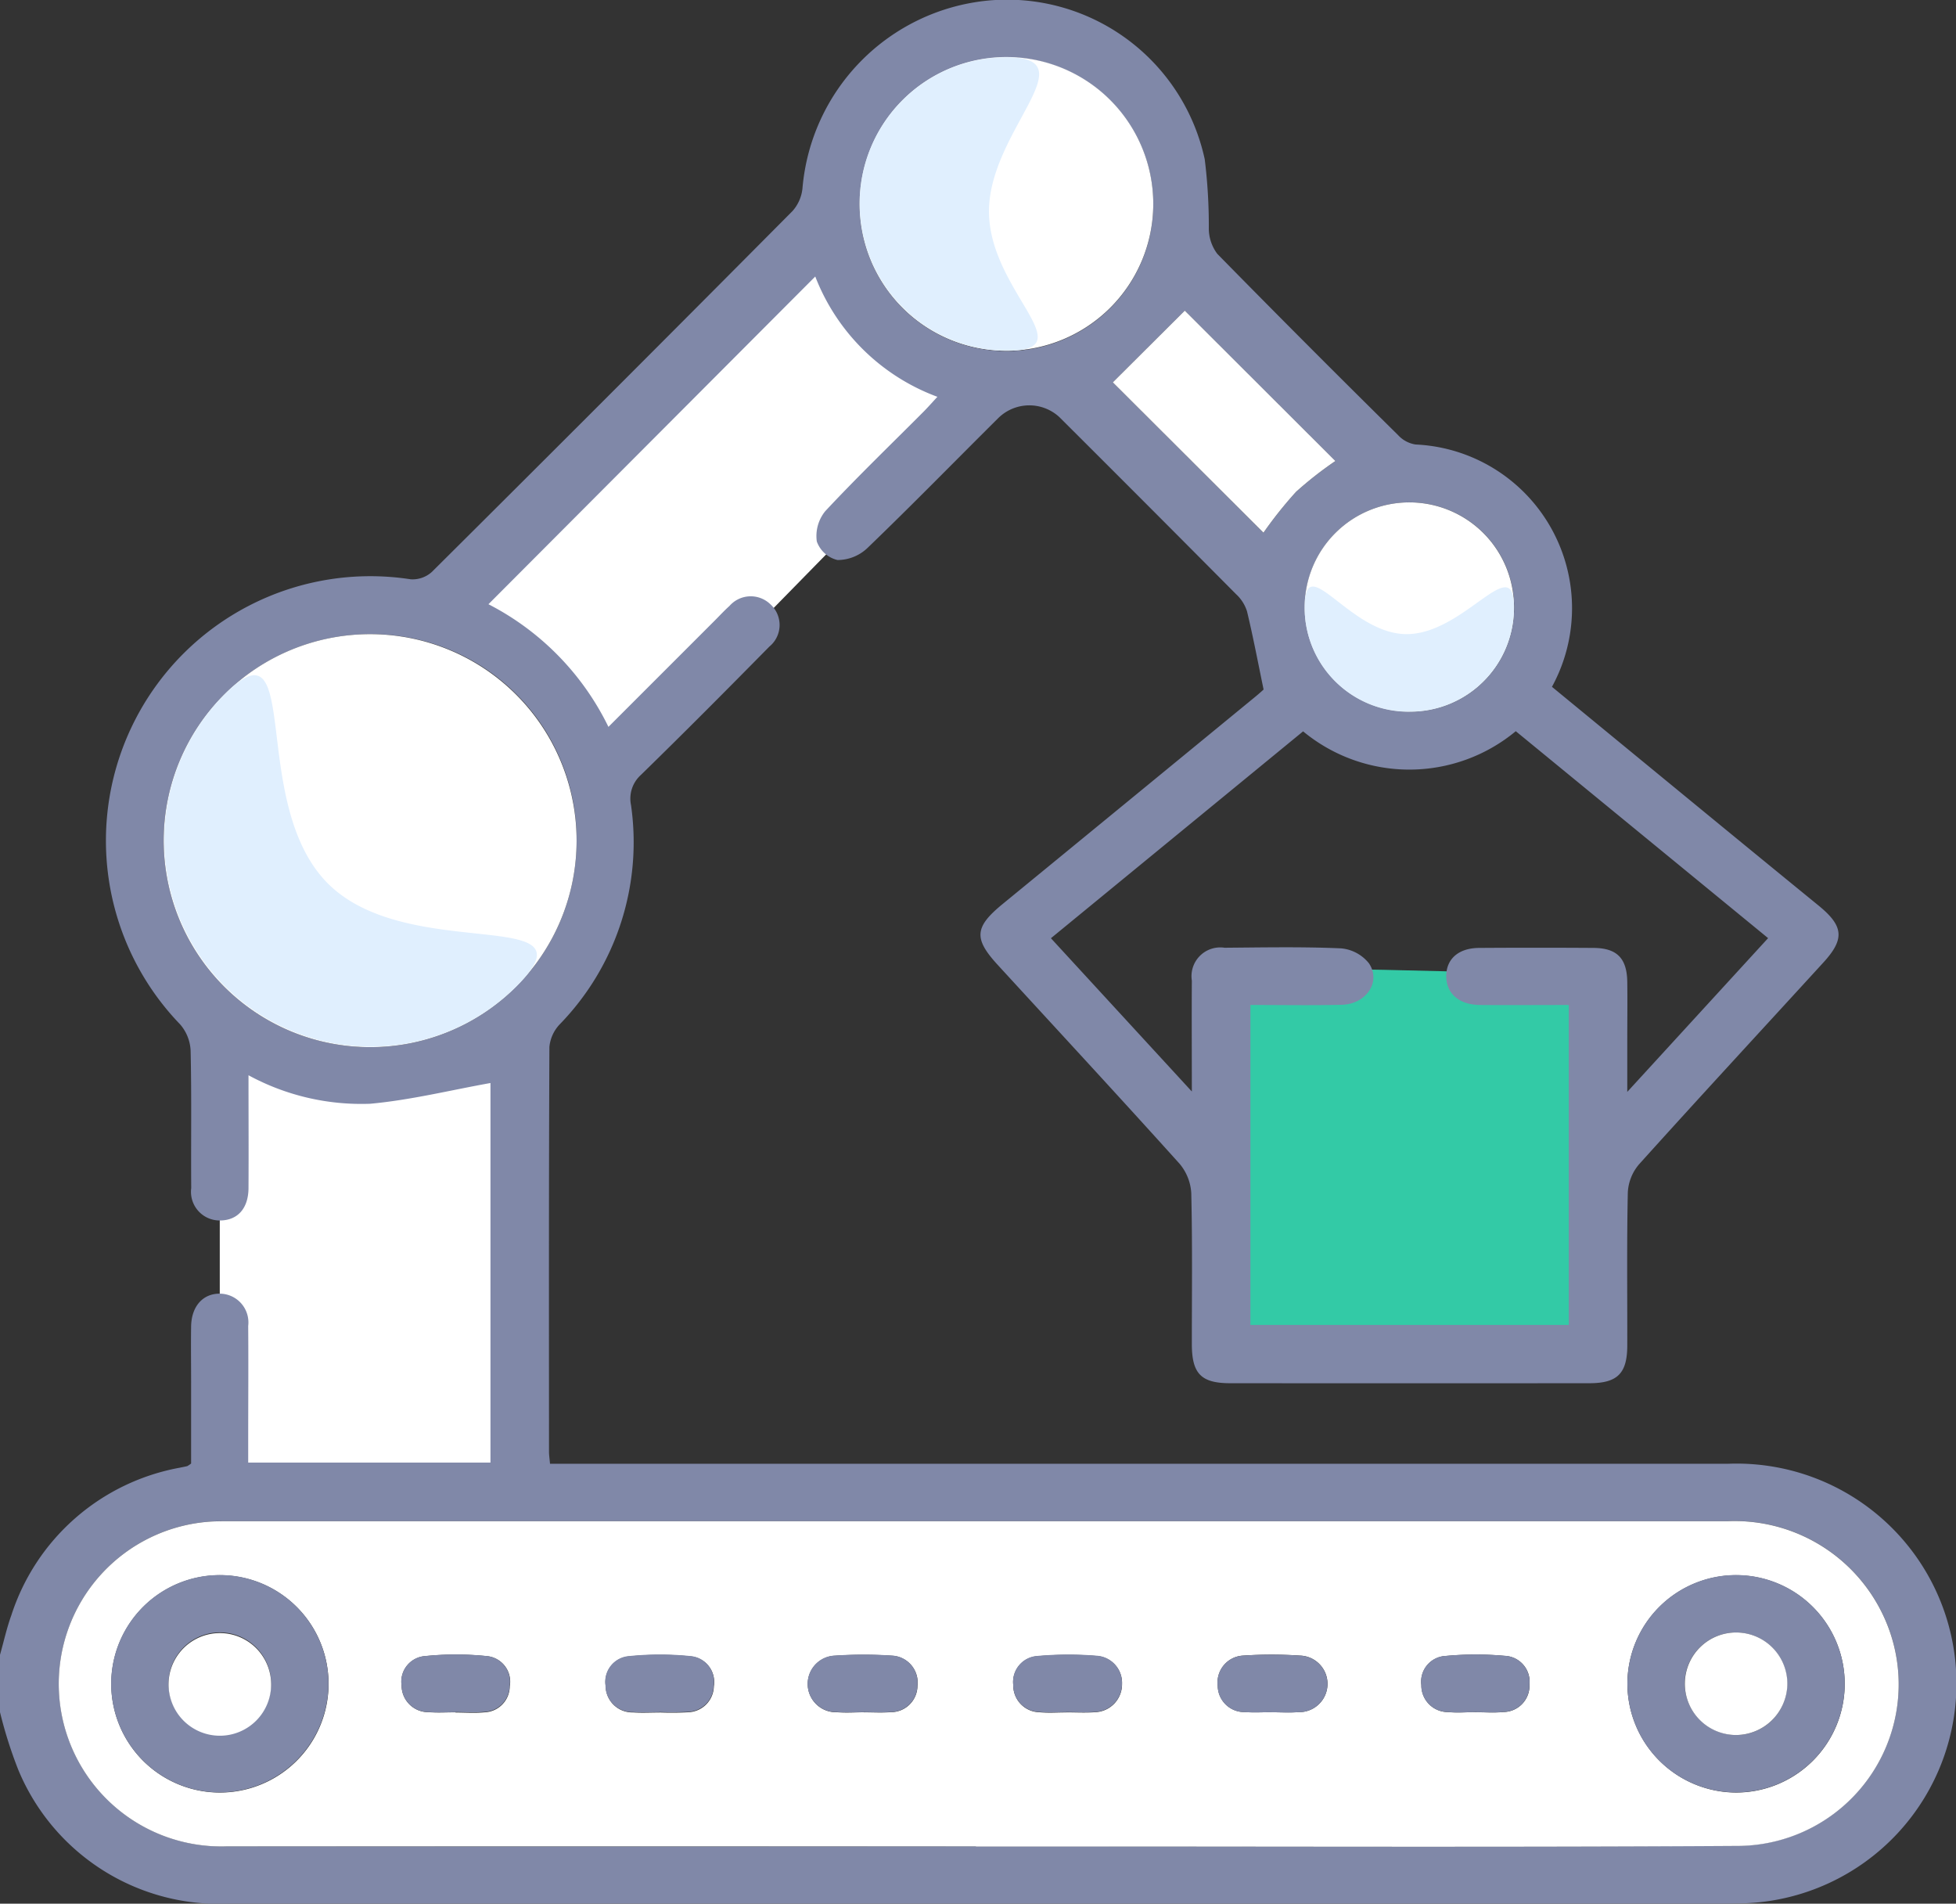
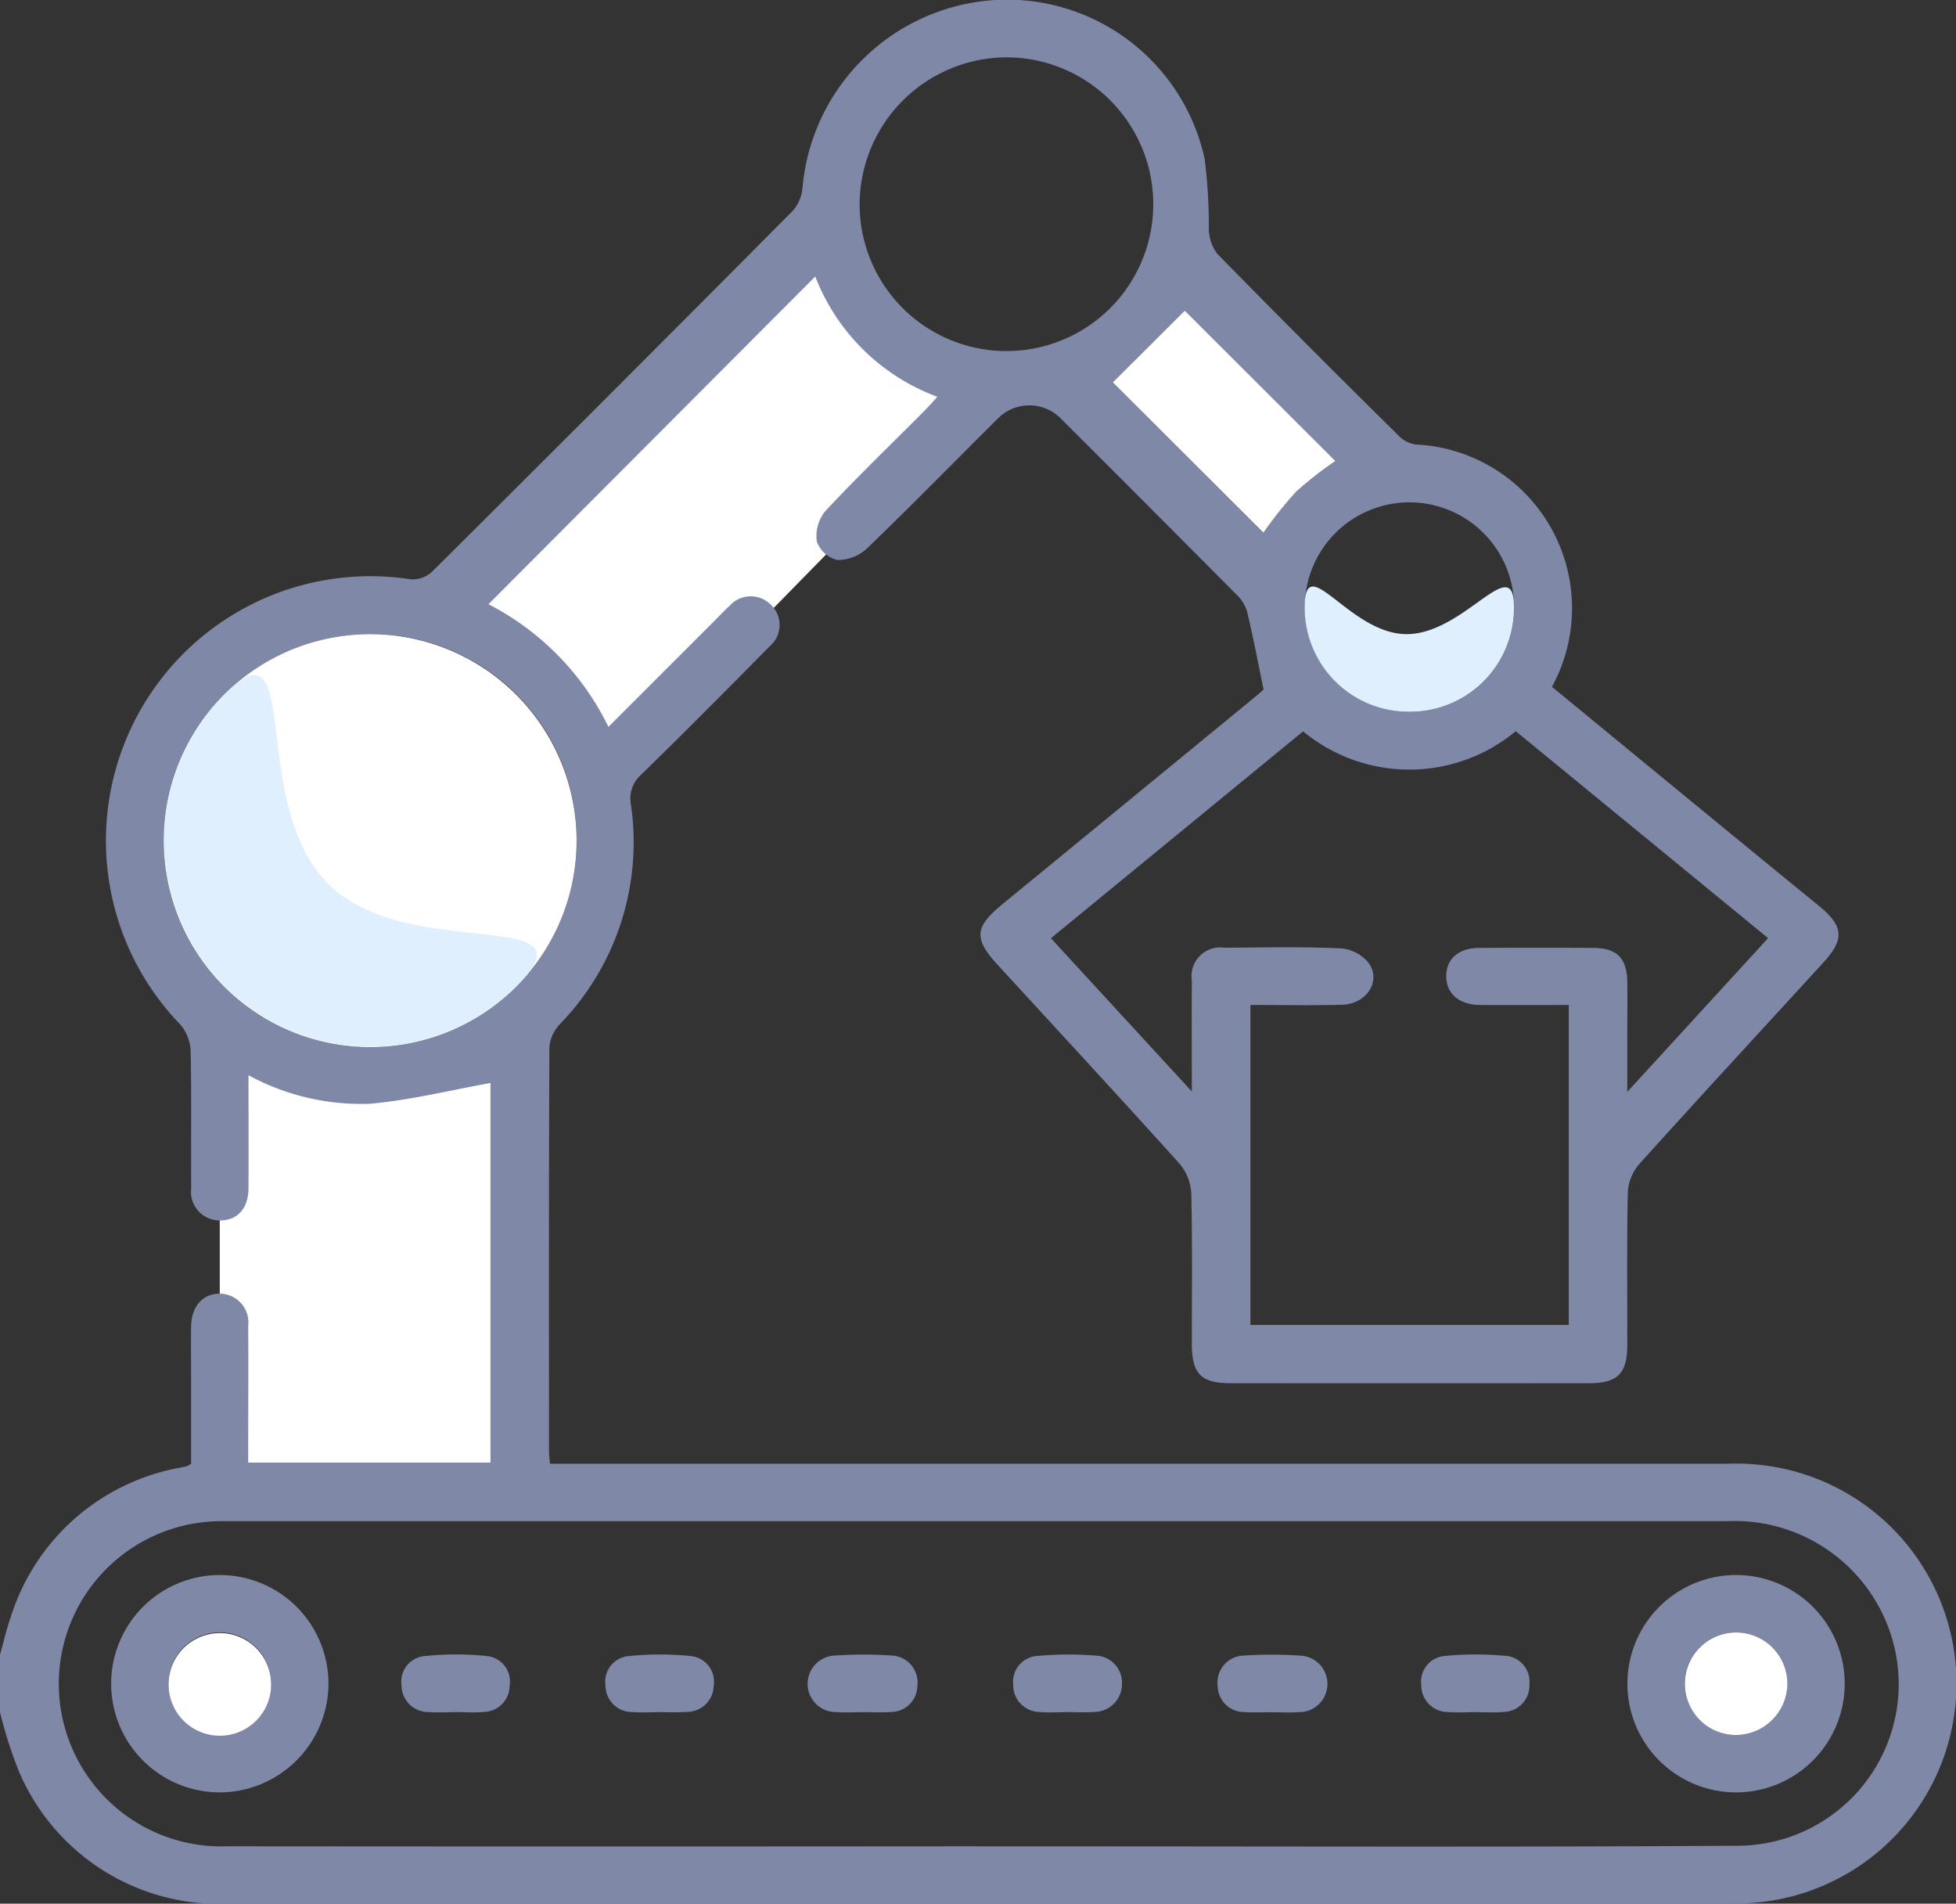
<svg xmlns="http://www.w3.org/2000/svg" id="Group_31471" data-name="Group 31471" width="90.014" height="87.587" viewBox="0 0 90.014 87.587">
  <rect x="0" y="0" width="90.014" height="87.587" fill="#333333" stroke="none" />
  <defs>
    <clipPath id="clip-path">
      <rect id="Rectangle_12402" data-name="Rectangle 12402" width="90.014" height="87.587" fill="none" />
    </clipPath>
  </defs>
  <g id="Group_31470" data-name="Group 31470" clip-path="url(#clip-path)">
    <path id="Path_20179" data-name="Path 20179" d="M43.067,219.606V197.684s5.017,6.586,13.341,1.752v20.89Z" transform="translate(-32.953 -151.258)" fill="#fff" />
    <path id="Path_20180" data-name="Path 20180" d="M88.34,59.173l17.509-17.719s-2.057,5.688,7.255,8.125L95.655,67.388Z" transform="translate(-67.593 -31.718)" fill="#fff" />
-     <path id="Path_20181" data-name="Path 20181" d="M239.129,207.5l-.15-17.839s7.615-.03,17.254.39v17.722Z" transform="translate(-182.855 -145.122)" fill="#33caa6" />
    <path id="Path_20182" data-name="Path 20182" d="M0,76.138c.173-.611.31-1.235.525-1.831a10.04,10.04,0,0,1,7.748-6.779c.114-.025.229-.045.343-.072a1.158,1.158,0,0,0,.179-.121V63.658c0-.879-.013-1.758,0-2.637.018-.937.562-1.524,1.355-1.5a1.325,1.325,0,0,1,1.272,1.487c.014,1.758,0,3.516,0,5.274,0,.318,0,.635,0,1.011H22.571V49.829c-1.84.329-3.675.785-5.535.954a10.876,10.876,0,0,1-5.6-1.311c0,1.819.01,3.508,0,5.2-.008.919-.491,1.459-1.268,1.48A1.319,1.319,0,0,1,8.8,54.661c-.016-2.109.021-4.22-.028-6.328a1.977,1.977,0,0,0-.488-1.208A12.168,12.168,0,0,1,18.9,26.653a1.323,1.323,0,0,0,.974-.339q8.322-8.273,16.593-16.6a1.847,1.847,0,0,0,.463-1.056A9.483,9.483,0,0,1,45.457.027a9.31,9.31,0,0,1,9.984,7.3,24.948,24.948,0,0,1,.188,3.219,1.951,1.951,0,0,0,.391,1.134q4.123,4.2,8.318,8.338a1.372,1.372,0,0,0,.806.433A7.54,7.54,0,0,1,71.42,31.6q3.1,2.548,6.226,5.115Q80.67,39.2,83.7,41.673c1.147.941,1.2,1.535.2,2.623-2.827,3.092-5.673,6.166-8.477,9.279a2.16,2.16,0,0,0-.512,1.294c-.05,2.343-.02,4.687-.025,7.031,0,1.291-.451,1.74-1.745,1.741q-8.262.006-16.524,0c-1.343,0-1.767-.437-1.769-1.8,0-2.315.029-4.63-.026-6.943a2.3,2.3,0,0,0-.55-1.368c-2.764-3.069-5.573-6.1-8.364-9.143-1.11-1.211-1.058-1.738.24-2.8q5.812-4.762,11.619-9.529c.179-.147.349-.3.383-.334-.266-1.282-.486-2.449-.764-3.6a1.819,1.819,0,0,0-.5-.784q-4.056-4.085-8.134-8.149a2.037,2.037,0,0,0-2.794.027c-2.015,2-4,4.035-6.05,6.006a2,2,0,0,1-1.369.542,1.342,1.342,0,0,1-.95-.853,1.81,1.81,0,0,1,.388-1.394c1.459-1.562,3-3.047,4.51-4.562.2-.2.391-.419.652-.7a9.587,9.587,0,0,1-5.621-5.535L22.478,27.8A12.486,12.486,0,0,1,28,33.443l4.886-4.885c.228-.228.447-.466.686-.681a1.3,1.3,0,0,1,1.884-.072,1.284,1.284,0,0,1-.05,1.944c-1.953,1.983-3.916,3.957-5.907,5.9a1.465,1.465,0,0,0-.46,1.392,12.017,12.017,0,0,1-3.278,10.085,1.748,1.748,0,0,0-.478,1.044c-.028,6.211-.02,12.423-.018,18.634,0,.143.024.287.046.543h1.123q26.544,0,53.089,0a10.118,10.118,0,0,1,.788,20.221c-.7.02-1.406.014-2.109.014H10.611a10,10,0,0,1-9.772-6.16A20.582,20.582,0,0,1,0,78.775V76.138M44.911,84.95h3.954c10.4,0,20.794.038,31.191-.029a7.433,7.433,0,0,0,6.933-9.8A7.556,7.556,0,0,0,79.5,69.987q-34.486,0-68.972,0c-.264,0-.527,0-.791.015a7.482,7.482,0,0,0,.735,14.945q17.221.015,34.442,0M81.366,43.162l-11.611-9.52a7.672,7.672,0,0,1-9.787.007L48.363,43.167l6.485,7.052c0-1.878-.011-3.488,0-5.1a1.323,1.323,0,0,1,1.505-1.514c1.787-.014,3.576-.05,5.359.028A1.851,1.851,0,0,1,63,44.324c.572.849-.13,1.879-1.256,1.906-1.4.033-2.792.008-4.2.008V60.96H72.195V46.239c-1.4,0-2.742.011-4.085,0-.957-.01-1.541-.517-1.554-1.3-.013-.806.551-1.319,1.51-1.326q2.636-.018,5.273,0c1.074.008,1.533.48,1.547,1.567.012.908,0,1.816,0,2.724v2.333l6.477-7.07M17.042,29.176a9.5,9.5,0,1,0,9.494,9.485,9.455,9.455,0,0,0-9.494-9.485M39.559,9.339a6.757,6.757,0,1,0,6.817-6.7,6.786,6.786,0,0,0-6.817,6.7m25.32,23.408a4.774,4.774,0,0,0,4.8-4.78,4.817,4.817,0,1,0-4.8,4.78M51.21,17.593l6.934,6.918a18.885,18.885,0,0,1,1.5-1.881,17.021,17.021,0,0,1,1.809-1.417l-6.93-6.918-3.313,3.3" transform="translate(0 0)" fill="#8088a8" />
-     <path id="Path_20183" data-name="Path 20183" d="M53.529,312.962q-17.221,0-34.442,0a7.482,7.482,0,0,1-.735-14.945c.263-.013.527-.014.791-.014q34.486,0,68.972,0a7.555,7.555,0,0,1,7.492,5.139,7.433,7.433,0,0,1-6.933,9.8c-10.4.067-20.794.026-31.191.029H53.529m34.982-2.484a5,5,0,1,0-5-5.035,5.017,5.017,0,0,0,5,5.035m-69.808,0a5,5,0,0,0,.071-10,5,5,0,1,0-.071,10m38.981-3.69c.437,0,.875.026,1.309-.006a1.286,1.286,0,0,0,1.261-1.3,1.243,1.243,0,0,0-1.184-1.289,15.853,15.853,0,0,0-2.7.011,1.193,1.193,0,0,0-1.121,1.33,1.229,1.229,0,0,0,1.215,1.25c.4.039.814.007,1.222.008m-18.721,0v0a13.027,13.027,0,0,0,1.317-.008,1.221,1.221,0,0,0,1.188-1.2,1.183,1.183,0,0,0-1.079-1.372,13.833,13.833,0,0,0-2.8,0,1.183,1.183,0,0,0-1.1,1.354,1.224,1.224,0,0,0,1.25,1.225c.408.029.82.005,1.229.005m-9.388,0v0c.439,0,.882.035,1.316-.008a1.206,1.206,0,0,0,1.179-1.2A1.178,1.178,0,0,0,31,304.209a13.834,13.834,0,0,0-2.8,0,1.181,1.181,0,0,0-1.1,1.355,1.229,1.229,0,0,0,1.249,1.225c.407.031.819.006,1.229.006m18.786,0c.409,0,.821.026,1.228-.006a1.222,1.222,0,0,0,1.248-1.215,1.236,1.236,0,0,0-1.166-1.382,19.45,19.45,0,0,0-2.629,0,1.3,1.3,0,0,0,.091,2.6c.407.031.818.006,1.228,0m18.776,0c.409,0,.821.026,1.228-.006a1.3,1.3,0,0,0,.082-2.6,19.569,19.569,0,0,0-2.63,0,1.24,1.24,0,0,0-1.162,1.387,1.223,1.223,0,0,0,1.254,1.211c.407.029.818.005,1.228.006m9.347,0c.439,0,.882.035,1.317-.008a1.211,1.211,0,0,0,1.2-1.264,1.192,1.192,0,0,0-1.142-1.32,14.772,14.772,0,0,0-2.717.006,1.184,1.184,0,0,0-1.116,1.338,1.224,1.224,0,0,0,1.228,1.243c.406.038.819.007,1.229,0" transform="translate(-8.618 -228.013)" fill="#fff" />
    <path id="Path_20184" data-name="Path 20184" d="M41.59,124.234a9.5,9.5,0,1,1-9.508,9.453,9.494,9.494,0,0,1,9.508-9.453" transform="translate(-24.547 -95.057)" fill="#fff" />
-     <path id="Path_20185" data-name="Path 20185" d="M168.441,17.948a6.757,6.757,0,1,1,6.733,6.8,6.742,6.742,0,0,1-6.733-6.8" transform="translate(-128.882 -8.61)" fill="#fff" />
-     <path id="Path_20186" data-name="Path 20186" d="M260.5,108a4.79,4.79,0,0,1-4.834-4.842,4.817,4.817,0,1,1,9.634.061,4.774,4.774,0,0,1-4.8,4.78" transform="translate(-195.626 -75.257)" fill="#fff" />
    <path id="Path_20187" data-name="Path 20187" d="M39.658,141.89c3.733,3.68,12.373.928,8.7,4.659a9.5,9.5,0,1,1-13.514-13.358c3.705-3.734,1.063,5,4.815,8.7" transform="translate(-24.542 -101.215)" fill="#e0effe" />
-     <path id="Path_20188" data-name="Path 20188" d="M168.441,17.948a6.742,6.742,0,0,1,6.817-6.7c3.694.023-.869,3.395-.864,7.093s4.474,6.432.78,6.407a6.786,6.786,0,0,1-6.733-6.8" transform="translate(-128.882 -8.61)" fill="#e0effe" />
    <path id="Path_20189" data-name="Path 20189" d="M260.5,120.672a4.79,4.79,0,0,1-4.834-4.842c.022-2.65,2.067,1.283,4.707,1.271,2.665-.012,4.944-3.892,4.927-1.21a4.774,4.774,0,0,1-4.8,4.78" transform="translate(-195.626 -87.925)" fill="#e0effe" />
    <path id="Path_20190" data-name="Path 20190" d="M218.054,64.165l3.313-3.3,6.93,6.918a17.019,17.019,0,0,0-1.809,1.417,18.888,18.888,0,0,0-1.5,1.881l-6.934-6.918" transform="translate(-166.844 -46.572)" fill="#fff" />
    <path id="Path_20191" data-name="Path 20191" d="M323.886,318.551a5,5,0,1,1,5-4.955,5,5,0,0,1-5,4.955m-.027-2.639a2.359,2.359,0,1,0-2.337-2.356,2.388,2.388,0,0,0,2.337,2.356" transform="translate(-243.994 -236.085)" fill="#8088a8" />
    <path id="Path_20192" data-name="Path 20192" d="M26.741,318.554a5,5,0,1,1,5.031-4.915,5.019,5.019,0,0,1-5.031,4.915m2.394-5.011a2.361,2.361,0,1,0-2.318,2.371,2.39,2.39,0,0,0,2.318-2.371" transform="translate(-16.657 -236.088)" fill="#8088a8" />
    <path id="Path_20193" data-name="Path 20193" d="M200.976,326.791c-.407,0-.818.031-1.222-.008a1.229,1.229,0,0,1-1.215-1.25,1.193,1.193,0,0,1,1.121-1.33,15.846,15.846,0,0,1,2.7-.011,1.244,1.244,0,0,1,1.184,1.29,1.286,1.286,0,0,1-1.261,1.3c-.434.032-.873.006-1.309.005" transform="translate(-151.911 -248.016)" fill="#8088a8" />
    <path id="Path_20194" data-name="Path 20194" d="M121.117,326.787c-.41,0-.822.024-1.23-.005a1.224,1.224,0,0,1-1.25-1.224,1.183,1.183,0,0,1,1.1-1.354,13.852,13.852,0,0,1,2.8,0,1.183,1.183,0,0,1,1.079,1.372,1.22,1.22,0,0,1-1.188,1.195,12.955,12.955,0,0,1-1.317.008v0" transform="translate(-90.773 -248.011)" fill="#8088a8" />
    <path id="Path_20195" data-name="Path 20195" d="M81.146,326.785c-.41,0-.822.026-1.229-.006a1.229,1.229,0,0,1-1.249-1.224,1.181,1.181,0,0,1,1.1-1.355,13.819,13.819,0,0,1,2.8,0,1.178,1.178,0,0,1,1.073,1.372,1.206,1.206,0,0,1-1.178,1.2c-.435.043-.877.008-1.316.008v0" transform="translate(-60.189 -248.009)" fill="#8088a8" />
    <path id="Path_20196" data-name="Path 20196" d="M161.114,326.806c-.409,0-.821.026-1.228-.005a1.3,1.3,0,0,1-.091-2.6,19.452,19.452,0,0,1,2.629,0,1.236,1.236,0,0,1,1.166,1.382,1.221,1.221,0,0,1-1.248,1.215c-.407.032-.818.006-1.228.006" transform="translate(-121.373 -248.03)" fill="#8088a8" />
    <path id="Path_20197" data-name="Path 20197" d="M241.065,326.807c-.41,0-.821.024-1.228-.005a1.223,1.223,0,0,1-1.254-1.211,1.24,1.24,0,0,1,1.162-1.387,19.615,19.615,0,0,1,2.63,0,1.3,1.3,0,0,1-.081,2.6c-.407.032-.819.006-1.228.005" transform="translate(-182.547 -248.03)" fill="#8088a8" />
    <path id="Path_20198" data-name="Path 20198" d="M280.957,326.78c-.41,0-.823.033-1.229-.006a1.224,1.224,0,0,1-1.228-1.243,1.184,1.184,0,0,1,1.116-1.338,14.75,14.75,0,0,1,2.717-.006,1.192,1.192,0,0,1,1.142,1.32,1.211,1.211,0,0,1-1.2,1.264c-.435.043-.877.008-1.317.009" transform="translate(-213.093 -248.006)" fill="#8088a8" />
    <path id="Path_20199" data-name="Path 20199" d="M332.457,324.534a2.359,2.359,0,1,1,2.387-2.31,2.375,2.375,0,0,1-2.387,2.31" transform="translate(-252.591 -244.707)" fill="#fff" />
    <path id="Path_20200" data-name="Path 20200" d="M37.749,322.16a2.361,2.361,0,1,1-4.721-.01,2.361,2.361,0,0,1,4.721.01" transform="translate(-25.271 -244.705)" fill="#fff" />
  </g>
</svg>